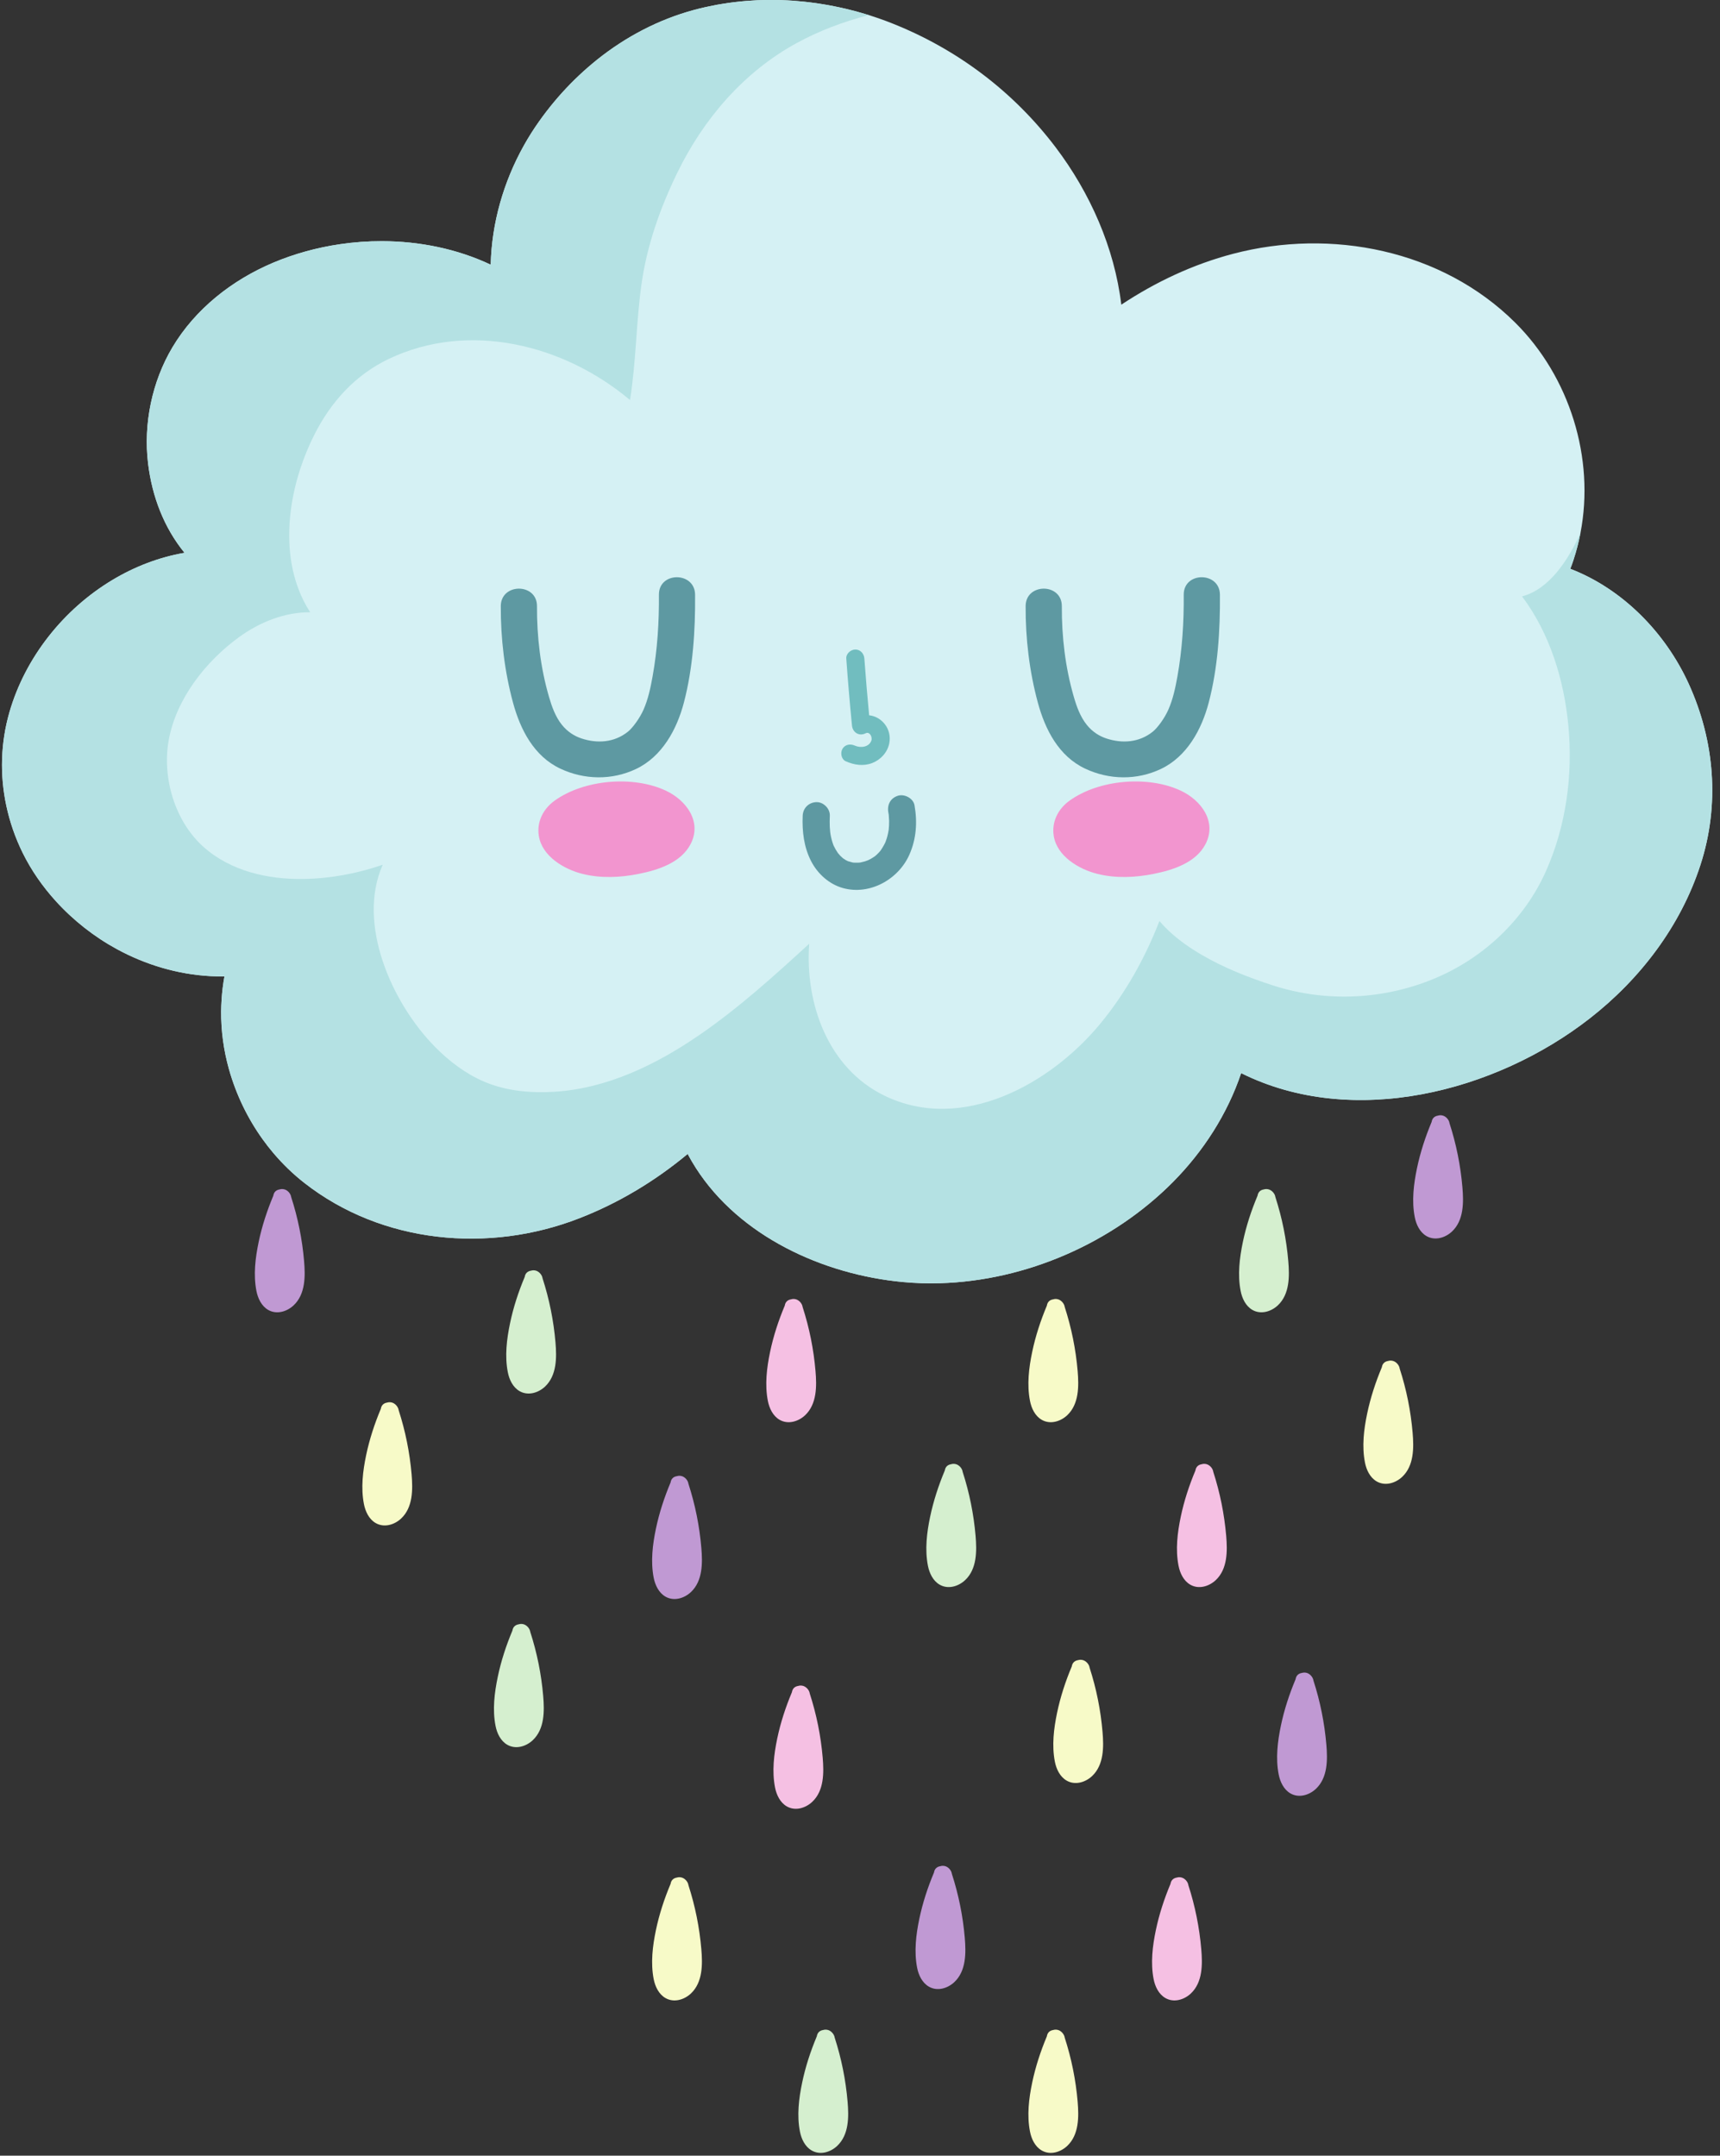
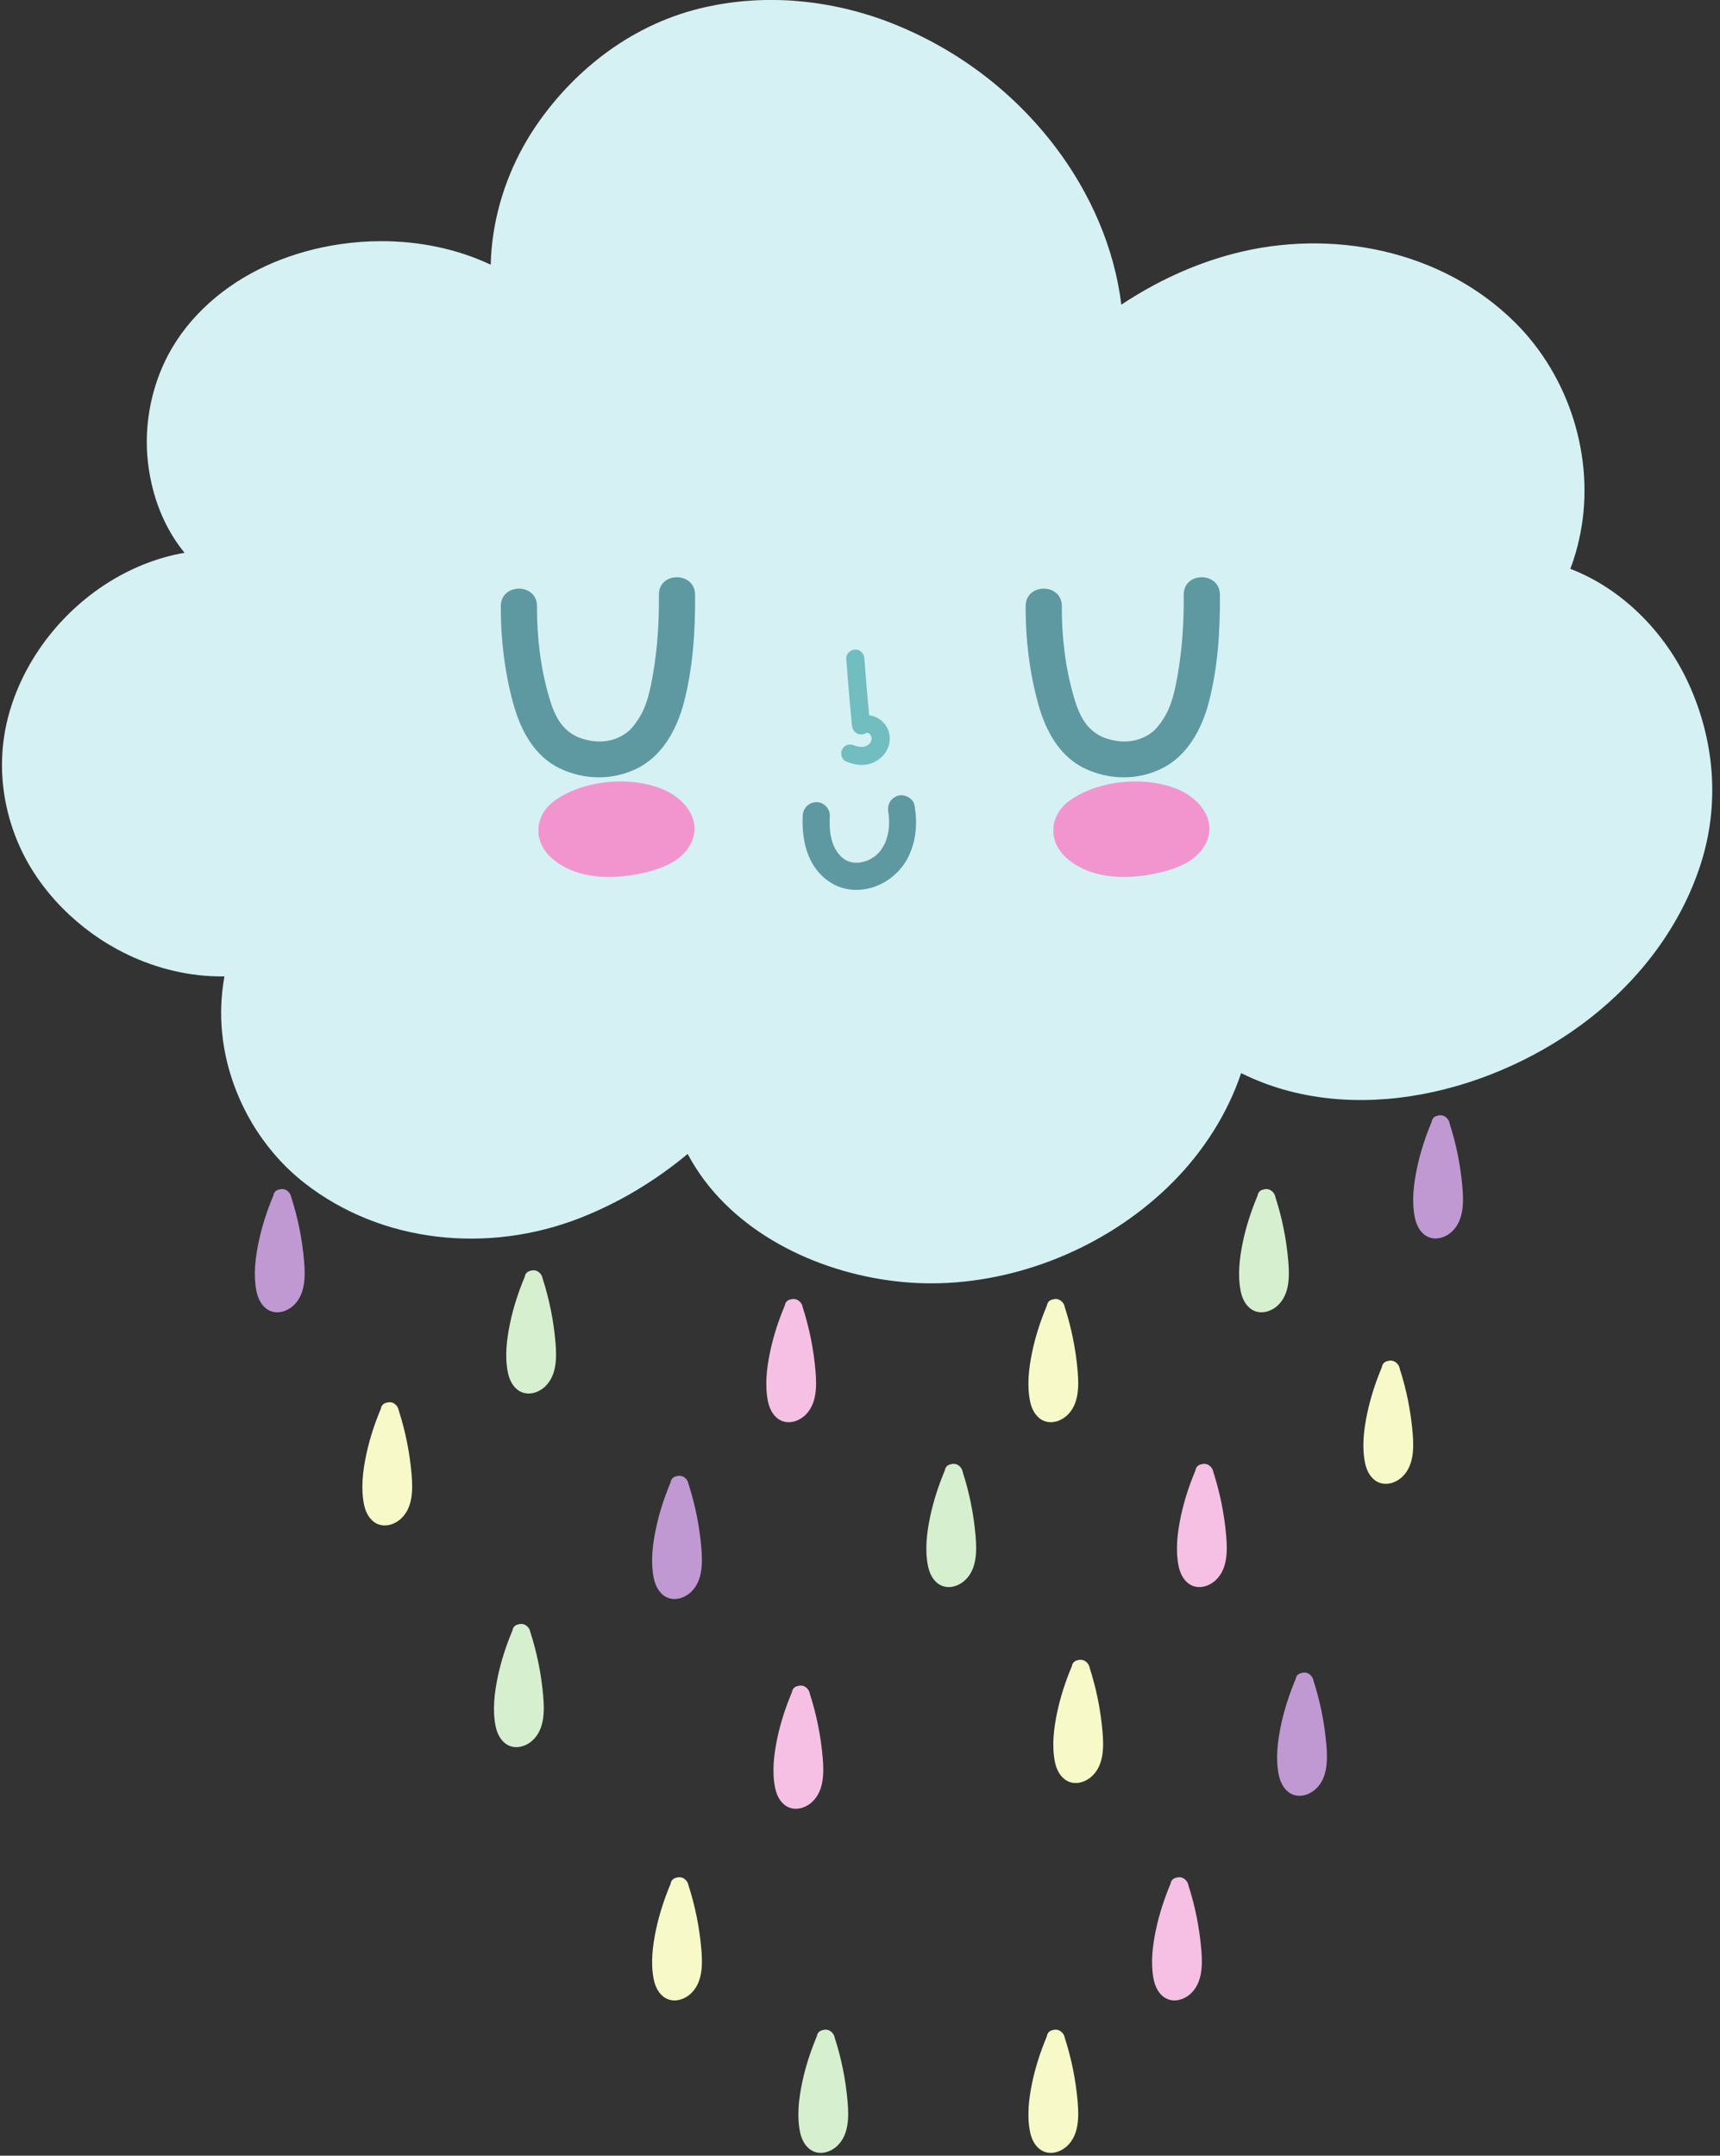
<svg xmlns="http://www.w3.org/2000/svg" height="372.9" preserveAspectRatio="xMidYMid meet" version="1.0" viewBox="64.3 26.4 297.6 372.9" width="297.6" zoomAndPan="magnify">
  <rect x="64.3" y="26.4" width="297.6" height="372.9" fill="#333333" stroke="none" />
  <g>
    <g id="change1_1">
      <path d="M 356.461 144.633 C 352.438 135.844 345.066 128.285 335.996 124.793 C 336.195 124.289 336.375 123.781 336.547 123.273 C 336.547 123.27 336.547 123.266 336.547 123.266 C 336.805 122.488 337.031 121.703 337.238 120.914 C 337.41 120.25 337.555 119.578 337.688 118.906 C 337.711 118.805 337.738 118.703 337.762 118.602 C 337.758 118.605 337.754 118.609 337.754 118.613 C 340.27 105.676 335.898 91.562 326.434 82.18 C 313.754 69.605 294.613 65.848 277.645 70.305 C 270.73 72.121 264.242 75.176 258.312 79.105 C 257.129 69.258 252.91 59.754 246.961 51.895 C 239.617 42.199 229.84 34.848 218.527 30.387 C 217.242 29.883 215.938 29.422 214.613 29.008 C 214.609 29.008 214.609 29.008 214.609 29.008 C 214.207 28.883 213.801 28.766 213.395 28.648 C 213.145 28.578 212.898 28.504 212.648 28.434 C 212.266 28.328 211.879 28.23 211.492 28.133 C 211.219 28.062 210.941 27.992 210.664 27.926 C 210.289 27.836 209.91 27.754 209.531 27.672 C 209.242 27.609 208.949 27.551 208.66 27.492 C 208.289 27.414 207.914 27.348 207.543 27.277 C 207.238 27.227 206.934 27.176 206.629 27.125 C 206.266 27.066 205.902 27.008 205.535 26.953 C 205.219 26.91 204.895 26.871 204.574 26.828 C 204.223 26.785 203.867 26.738 203.516 26.703 C 203.16 26.664 202.809 26.637 202.453 26.605 C 202.129 26.578 201.805 26.543 201.48 26.52 C 200.824 26.477 200.172 26.441 199.516 26.422 C 199.262 26.41 199.004 26.41 198.746 26.406 C 198.316 26.398 197.883 26.391 197.449 26.391 C 197.164 26.395 196.879 26.402 196.59 26.406 C 196.188 26.414 195.785 26.426 195.383 26.441 C 195.09 26.453 194.797 26.473 194.504 26.492 C 194.105 26.516 193.711 26.539 193.312 26.574 C 193.023 26.598 192.734 26.625 192.445 26.652 C 192.039 26.695 191.637 26.738 191.23 26.789 C 190.953 26.824 190.68 26.859 190.398 26.898 C 189.98 26.957 189.559 27.023 189.137 27.094 C 188.879 27.137 188.625 27.176 188.367 27.223 C 187.898 27.309 187.43 27.406 186.961 27.508 C 186.758 27.547 186.555 27.586 186.355 27.633 C 185.684 27.781 185.012 27.945 184.348 28.129 C 178.211 29.789 172.566 32.773 167.648 36.695 C 167.105 37.133 166.566 37.578 166.039 38.039 C 164.98 38.957 163.961 39.918 162.98 40.918 C 161.02 42.922 159.219 45.082 157.598 47.367 C 156.629 48.727 155.738 50.141 154.926 51.594 C 151.406 57.898 149.375 65.008 149.203 72.188 C 143.398 69.449 136.902 68.133 130.398 68.117 C 127.965 68.113 125.523 68.289 123.117 68.645 C 119.109 69.23 115.199 70.312 111.555 71.848 C 104.477 74.836 98.09 79.832 94.125 86.496 C 90.602 92.418 89.09 99.723 89.918 106.559 C 90.617 112.328 92.684 117.688 96.227 122.027 C 91.812 122.789 87.586 124.422 83.742 126.73 C 75.281 131.805 68.664 140.137 65.934 149.594 C 64.395 154.934 64.258 160.461 65.391 165.77 C 65.988 168.57 66.934 171.316 68.227 173.938 C 69.711 176.949 71.664 179.754 73.949 182.27 C 76.988 185.617 80.613 188.457 84.52 190.582 C 89.535 193.312 95.082 194.949 100.715 195.254 C 101.52 195.297 102.324 195.312 103.133 195.301 C 102.895 196.629 102.727 197.965 102.641 199.305 C 102.598 199.977 102.57 200.645 102.562 201.32 C 102.535 204.684 102.988 208.062 103.926 211.391 C 105.148 215.723 107.129 219.84 109.754 223.492 C 110.336 224.305 110.949 225.094 111.598 225.855 C 113.211 227.762 115.016 229.508 116.988 231.047 C 130.402 241.52 148.816 243.246 164.504 237.152 C 171.359 234.492 177.656 230.688 183.281 226.016 C 183.723 226.848 184.195 227.656 184.699 228.441 C 192.262 240.246 206.676 246.883 220.547 248.172 C 222.664 248.371 224.797 248.438 226.926 248.375 C 241.852 247.953 256.816 241.391 267.254 230.863 C 272.504 225.566 276.668 219.105 279.047 212.031 C 298.32 221.637 322.969 215.355 339.371 202.562 C 348.098 195.762 355.082 186.594 358.516 176.016 C 361.898 165.594 360.996 154.543 356.461 144.633" fill="#d5f1f4" />
    </g>
    <g id="change1_2">
      <path d="M 198.746 26.406 C 199.004 26.41 199.262 26.41 199.516 26.422 C 199.262 26.41 199.004 26.41 198.746 26.406" fill="#d5f1f4" />
    </g>
    <g id="change1_3">
      <path d="M 211.492 28.133 C 211.879 28.23 212.266 28.328 212.648 28.434 C 212.266 28.328 211.879 28.23 211.492 28.133" fill="#d5f1f4" />
    </g>
    <g id="change1_4">
      <path d="M 336.547 123.273 C 336.375 123.781 336.195 124.289 335.996 124.793 C 336.191 124.289 336.375 123.781 336.547 123.273" fill="#d5f1f4" />
    </g>
    <g id="change1_5">
      <path d="M 207.543 27.277 C 207.914 27.348 208.289 27.414 208.66 27.492 C 208.289 27.414 207.914 27.348 207.543 27.277" fill="#d5f1f4" />
    </g>
    <g id="change1_6">
      <path d="M 196.59 26.406 C 196.879 26.402 197.164 26.395 197.449 26.391 C 197.164 26.395 196.879 26.402 196.59 26.406" fill="#d5f1f4" />
    </g>
    <g id="change1_7">
      <path d="M 149.203 72.188 C 143.398 69.449 136.902 68.133 130.398 68.117 C 136.902 68.133 143.398 69.449 149.203 72.188" fill="#d5f1f4" />
    </g>
    <g id="change1_8">
      <path d="M 194.504 26.492 C 194.797 26.473 195.09 26.453 195.383 26.441 C 195.09 26.453 194.797 26.473 194.504 26.492" fill="#d5f1f4" />
    </g>
    <g id="change1_9">
      <path d="M 201.48 26.52 C 201.805 26.543 202.129 26.578 202.453 26.605 C 202.129 26.578 201.805 26.543 201.48 26.52" fill="#d5f1f4" />
    </g>
    <g id="change1_10">
      <path d="M 203.516 26.703 C 203.867 26.738 204.223 26.785 204.574 26.828 C 204.223 26.785 203.867 26.738 203.516 26.703" fill="#d5f1f4" />
    </g>
    <g id="change1_11">
      <path d="M 102.562 201.32 C 102.535 204.684 102.988 208.062 103.926 211.391 C 105.148 215.723 107.129 219.84 109.754 223.492 C 107.129 219.84 105.148 215.723 103.926 211.391 C 102.988 208.062 102.535 204.684 102.562 201.32" fill="#d5f1f4" />
    </g>
    <g id="change1_12">
-       <path d="M 209.531 27.672 C 209.91 27.754 210.289 27.836 210.664 27.926 C 210.289 27.836 209.91 27.754 209.531 27.672" fill="#d5f1f4" />
-     </g>
+       </g>
    <g id="change1_13">
      <path d="M 213.395 28.648 C 213.801 28.766 214.207 28.883 214.609 29.008 C 214.207 28.883 213.801 28.766 213.395 28.648" fill="#d5f1f4" />
    </g>
    <g id="change1_14">
      <path d="M 205.535 26.953 C 205.902 27.008 206.266 27.066 206.629 27.125 C 206.266 27.066 205.902 27.008 205.535 26.953" fill="#d5f1f4" />
    </g>
    <g id="change1_15">
-       <path d="M 192.445 26.652 C 192.734 26.625 193.023 26.598 193.312 26.574 C 193.023 26.598 192.734 26.625 192.445 26.652" fill="#d5f1f4" />
-     </g>
+       </g>
    <g id="change1_16">
      <path d="M 65.391 165.77 C 65.988 168.57 66.934 171.316 68.227 173.938 C 69.711 176.949 71.664 179.754 73.949 182.27 C 71.664 179.754 69.711 176.949 68.227 173.938 C 66.934 171.316 65.988 168.57 65.391 165.77" fill="#d5f1f4" />
    </g>
    <g id="change1_17">
      <path d="M 190.398 26.898 C 190.68 26.859 190.953 26.824 191.23 26.789 C 190.953 26.824 190.68 26.859 190.398 26.898" fill="#d5f1f4" />
    </g>
    <g id="change1_18">
      <path d="M 111.598 225.855 C 110.949 225.094 110.336 224.305 109.754 223.492 C 110.336 224.305 110.949 225.094 111.598 225.855" fill="#d5f1f4" />
    </g>
    <g id="change1_19">
      <path d="M 267.254 230.863 C 256.816 241.391 241.852 247.953 226.926 248.375 C 241.852 247.953 256.816 241.391 267.254 230.863" fill="#d5f1f4" />
    </g>
    <g id="change1_20">
      <path d="M 188.367 27.223 C 188.625 27.176 188.879 27.137 189.137 27.094 C 188.879 27.137 188.625 27.176 188.367 27.223" fill="#d5f1f4" />
    </g>
    <g id="change1_21">
      <path d="M 186.355 27.633 C 186.555 27.586 186.758 27.547 186.961 27.508 C 186.758 27.547 186.555 27.586 186.355 27.633" fill="#d5f1f4" />
    </g>
    <g id="change2_1">
-       <path d="M 335.996 124.793 C 336.195 124.289 336.375 123.781 336.547 123.273 C 336.547 123.27 336.547 123.266 336.547 123.266 C 337.059 121.734 337.453 120.176 337.762 118.602 C 335.645 123.281 332.355 128.336 327.652 129.566 C 332.461 135.98 334.914 143.996 335.664 151.938 C 336.473 160.457 335.27 169.293 331.77 177.129 C 328.113 185.32 321.238 191.875 313.027 195.445 C 304.039 199.352 293.812 199.875 284.48 196.84 C 280.223 195.453 275.992 193.789 272.125 191.516 C 269.5 189.977 266.902 188.082 264.906 185.723 C 262.434 192.105 259.066 198.145 254.711 203.441 C 246.094 213.918 230.73 222.484 217.285 215.91 C 207.566 211.156 203.566 200 204.312 189.652 C 198.215 195.242 192.074 200.797 185.238 205.484 C 177.816 210.574 169.363 214.684 160.258 215.258 C 156.199 215.516 151.883 215.137 148.113 213.531 C 144.898 212.16 142.047 210.004 139.598 207.523 C 132.051 199.879 125.996 186.172 130.52 175.984 C 126.117 177.516 121.457 178.371 116.844 178.449 C 110.672 178.551 104.203 177.098 99.496 172.887 C 94.531 168.438 92.32 160.898 93.496 154.41 C 94.797 147.273 99.883 140.82 105.625 136.637 C 109.238 134 113.633 132.266 117.977 132.316 C 115.73 128.871 114.574 124.742 114.375 120.473 C 114.078 114.039 115.758 107.5 118.609 101.762 C 121.48 95.992 125.715 91.277 131.582 88.48 C 145.449 81.875 161.902 86.004 173.305 95.598 C 174.363 89.008 174.363 82.285 175.277 75.672 C 176.211 68.906 178.52 62.367 181.508 56.242 C 186.035 46.961 192.973 38.871 202.098 33.871 C 206.027 31.719 210.254 30.141 214.613 29.008 C 214.609 29.008 214.609 29.008 214.609 29.008 C 214.207 28.883 213.801 28.766 213.395 28.648 C 213.145 28.578 212.898 28.504 212.648 28.434 C 212.266 28.328 211.879 28.23 211.492 28.133 C 211.219 28.062 210.941 27.992 210.664 27.926 C 210.289 27.836 209.91 27.754 209.531 27.672 C 209.242 27.609 208.949 27.551 208.66 27.492 C 208.289 27.414 207.914 27.348 207.543 27.277 C 207.238 27.227 206.934 27.176 206.629 27.125 C 206.266 27.066 205.902 27.008 205.535 26.953 C 205.219 26.91 204.895 26.871 204.574 26.828 C 204.223 26.785 203.867 26.738 203.516 26.703 C 203.16 26.664 202.809 26.637 202.453 26.605 C 202.129 26.578 201.805 26.543 201.48 26.52 C 200.824 26.477 200.172 26.441 199.516 26.422 C 199.262 26.41 199.004 26.41 198.746 26.406 C 198.316 26.398 197.883 26.391 197.449 26.391 C 197.164 26.395 196.879 26.402 196.59 26.406 C 196.188 26.414 195.785 26.426 195.383 26.441 C 195.09 26.453 194.797 26.473 194.504 26.492 C 194.105 26.516 193.711 26.539 193.312 26.574 C 193.023 26.598 192.734 26.625 192.445 26.652 C 192.039 26.695 191.637 26.738 191.23 26.789 C 190.953 26.824 190.68 26.859 190.398 26.898 C 189.98 26.957 189.559 27.023 189.137 27.094 C 188.879 27.137 188.625 27.176 188.367 27.223 C 187.898 27.309 187.43 27.406 186.961 27.508 C 186.758 27.547 186.555 27.586 186.355 27.633 C 185.684 27.781 185.012 27.945 184.348 28.129 C 178.211 29.789 172.566 32.773 167.648 36.695 C 167.105 37.133 166.566 37.578 166.039 38.039 C 164.98 38.957 163.961 39.918 162.98 40.918 C 161.02 42.922 159.219 45.082 157.598 47.367 C 156.629 48.727 155.738 50.141 154.926 51.594 C 151.406 57.898 149.375 65.008 149.203 72.188 C 143.398 69.449 136.902 68.133 130.398 68.117 C 127.965 68.113 125.523 68.289 123.117 68.645 C 119.109 69.23 115.199 70.312 111.555 71.848 C 104.477 74.836 98.09 79.832 94.125 86.496 C 90.602 92.418 89.09 99.723 89.918 106.559 C 90.617 112.328 92.684 117.688 96.227 122.027 C 91.812 122.789 87.586 124.422 83.742 126.73 C 75.281 131.805 68.664 140.137 65.934 149.594 C 64.395 154.934 64.258 160.461 65.391 165.77 C 65.988 168.57 66.934 171.316 68.227 173.938 C 69.711 176.949 71.664 179.754 73.949 182.27 C 76.988 185.617 80.613 188.457 84.52 190.582 C 89.535 193.312 95.082 194.949 100.715 195.254 C 101.52 195.297 102.324 195.312 103.133 195.301 C 102.895 196.629 102.727 197.965 102.641 199.305 C 102.598 199.977 102.57 200.645 102.562 201.32 C 102.535 204.684 102.988 208.062 103.926 211.391 C 105.148 215.723 107.129 219.84 109.754 223.492 C 110.336 224.305 110.949 225.094 111.598 225.855 C 113.211 227.762 115.016 229.508 116.988 231.047 C 130.402 241.52 148.816 243.246 164.504 237.152 C 171.359 234.492 177.656 230.688 183.281 226.016 C 183.723 226.848 184.195 227.656 184.699 228.441 C 192.262 240.246 206.676 246.883 220.547 248.172 C 222.664 248.371 224.797 248.438 226.926 248.375 C 241.852 247.953 256.816 241.391 267.254 230.863 C 272.504 225.566 276.668 219.105 279.047 212.031 C 298.32 221.637 322.969 215.355 339.371 202.562 C 348.098 195.762 355.082 186.594 358.516 176.016 C 361.898 165.594 360.996 154.543 356.461 144.633 C 352.438 135.844 345.066 128.285 335.996 124.793" fill="#b4e1e3" />
-     </g>
+       </g>
    <g id="change3_1">
      <path d="M 178.309 129.277 C 178.344 134.004 178.051 138.762 177.211 143.418 C 176.863 145.359 176.438 147.379 175.633 149.188 C 175.027 150.555 173.82 152.27 172.938 152.977 C 170.578 154.855 167.664 155.047 164.914 154.141 C 163.672 153.73 162.484 152.98 161.523 151.785 C 160.398 150.379 159.77 148.617 159.277 146.91 C 157.805 141.824 157.188 136.535 157.211 131.25 C 157.227 127.223 150.965 127.215 150.949 131.25 C 150.926 136.859 151.598 142.539 153.066 147.957 C 154.328 152.609 156.68 157.207 161.234 159.355 C 165.387 161.316 170.18 161.398 174.344 159.422 C 178.867 157.273 181.414 152.578 182.633 147.918 C 184.203 141.922 184.617 135.457 184.566 129.277 C 184.535 125.25 178.273 125.238 178.309 129.277" fill="#5e99a2" />
    </g>
    <g id="change3_2">
      <path d="M 252.043 159.355 C 256.195 161.316 260.988 161.398 265.152 159.422 C 269.68 157.273 272.223 152.578 273.441 147.918 C 275.016 141.922 275.426 135.457 275.375 129.277 C 275.344 125.25 269.086 125.238 269.113 129.277 C 269.152 134.004 268.855 138.762 268.02 143.418 C 267.672 145.359 267.246 147.379 266.441 149.188 C 265.836 150.555 264.633 152.27 263.746 152.977 C 261.391 154.855 258.473 155.047 255.723 154.141 C 254.48 153.73 253.293 152.98 252.336 151.785 C 251.207 150.379 250.578 148.617 250.086 146.91 C 248.613 141.824 247.996 136.535 248.02 131.25 C 248.031 127.223 241.773 127.215 241.758 131.25 C 241.73 136.859 242.406 142.539 243.875 147.957 C 245.137 152.609 247.488 157.207 252.043 159.355" fill="#5e99a2" />
    </g>
    <g id="change3_3">
      <path d="M 210.152 180.02 C 214.789 181.305 219.75 178.527 221.645 174.242 C 222.852 171.512 223.047 168.613 222.531 165.691 C 222.316 164.48 220.77 163.688 219.645 164.055 C 218.34 164.477 217.773 165.641 218.004 166.941 C 218.023 167.055 218.043 167.164 218.062 167.277 C 218.062 167.312 218.066 167.367 218.082 167.473 C 218.102 167.785 218.129 168.094 218.137 168.406 C 218.145 168.91 218.121 169.422 218.066 169.926 L 217.949 170.566 C 217.887 170.867 217.809 171.164 217.715 171.461 C 217.668 171.609 217.617 171.754 217.566 171.898 C 217.527 171.996 217.504 172.055 217.492 172.09 L 217.449 172.188 C 217.383 172.324 217.312 172.461 217.238 172.598 C 217.094 172.867 216.926 173.121 216.762 173.383 C 216.695 173.477 216.66 173.527 216.645 173.551 L 216.434 173.801 C 216.293 173.953 216.145 174.102 215.996 174.242 C 215.898 174.332 215.797 174.422 215.695 174.504 L 215.66 174.531 C 215.43 174.684 215.199 174.836 214.957 174.973 C 214.91 174.996 214.617 175.145 214.496 175.207 C 214.383 175.246 214.039 175.371 213.988 175.391 C 213.723 175.473 213.453 175.523 213.188 175.59 L 213.102 175.605 C 212.996 175.613 212.895 175.621 212.789 175.629 C 212.586 175.637 212.383 175.637 212.18 175.629 C 212.09 175.625 211.996 175.617 211.906 175.609 L 211.797 175.59 C 211.531 175.516 211.273 175.449 211.012 175.371 L 210.984 175.359 C 210.859 175.301 210.742 175.238 210.625 175.172 C 210.465 175.078 210.309 174.973 210.152 174.863 L 209.695 174.441 L 209.285 173.973 C 209.004 173.566 208.762 173.141 208.547 172.699 C 208.43 172.445 208.422 172.426 208.52 172.637 C 208.461 172.48 208.406 172.328 208.355 172.172 C 208.246 171.832 208.152 171.488 208.078 171.141 C 207.844 170.062 207.824 168.836 207.879 167.504 C 207.93 166.277 206.762 165.102 205.531 165.156 C 204.215 165.215 203.238 166.188 203.184 167.504 C 203.07 170.203 203.387 172.941 204.645 175.371 C 205.77 177.555 207.762 179.359 210.152 180.02" fill="#5e99a2" />
    </g>
    <g id="change4_1">
      <path d="M 179.547 163.191 C 173.898 160.523 165.398 161.223 160.281 164.887 C 158.309 166.301 157.137 168.531 157.531 171.004 C 158.094 174.531 161.898 176.777 165.094 177.57 C 168.293 178.363 171.621 178.211 174.84 177.562 C 178.184 176.891 182.121 175.641 183.801 172.391 C 185.793 168.52 183.027 164.836 179.547 163.191" fill="#f295cf" />
    </g>
    <g id="change4_2">
      <path d="M 268.637 163.191 C 262.992 160.523 254.492 161.223 249.375 164.887 C 247.398 166.301 246.23 168.531 246.621 171.004 C 247.188 174.531 250.992 176.777 254.188 177.57 C 257.387 178.363 260.719 178.211 263.934 177.562 C 267.273 176.891 271.219 175.641 272.895 172.391 C 274.887 168.52 272.117 164.836 268.637 163.191" fill="#f295cf" />
    </g>
    <g id="change5_1">
      <path d="M 210.625 158.082 C 212.086 158.738 213.695 158.98 215.227 158.387 C 216.684 157.816 217.844 156.559 218.16 155.004 C 218.664 152.535 216.891 150.367 214.68 150.133 C 214.371 146.863 214.094 143.598 213.855 140.324 C 213.797 139.48 213.184 138.758 212.293 138.758 C 211.492 138.758 210.664 139.477 210.727 140.324 C 211.004 144.188 211.332 148.043 211.711 151.898 C 211.824 153.098 212.941 153.816 214.062 153.25 C 214.77 152.891 215.285 153.879 215.062 154.516 C 214.652 155.664 213.195 155.824 212.207 155.379 C 211.438 155.035 210.523 155.156 210.062 155.941 C 209.672 156.609 209.852 157.734 210.625 158.082" fill="#71bdbf" />
    </g>
    <g id="change6_1">
      <path d="M 158.176 247.531 C 158.094 246.926 157.57 246.352 157.012 246.195 C 156.703 246.113 156.426 246.129 156.172 246.207 C 155.645 246.285 155.188 246.617 155.086 247.289 C 154 249.871 153.121 252.551 152.551 255.293 C 151.973 258.055 151.617 260.977 152.164 263.77 C 152.41 265.039 153.031 266.371 154.195 267.043 C 155.656 267.887 157.438 267.352 158.602 266.258 C 160.66 264.324 160.633 261.207 160.41 258.609 C 160.09 254.844 159.34 251.129 158.176 247.531" fill="#d5efcf" />
    </g>
    <g id="change7_1">
      <path d="M 183.418 283.078 C 183.336 282.473 182.812 281.895 182.254 281.742 C 181.945 281.66 181.664 281.672 181.41 281.754 C 180.883 281.832 180.43 282.16 180.328 282.836 C 179.242 285.418 178.363 288.098 177.789 290.84 C 177.211 293.598 176.859 296.52 177.402 299.316 C 177.652 300.586 178.273 301.918 179.438 302.59 C 180.895 303.434 182.68 302.895 183.844 301.805 C 185.902 299.871 185.871 296.754 185.648 294.156 C 185.328 290.391 184.582 286.676 183.418 283.078" fill="#c099d3" />
    </g>
    <g id="change6_2">
      <path d="M 156.051 308.703 C 155.969 308.098 155.445 307.523 154.887 307.367 C 154.578 307.285 154.301 307.301 154.047 307.379 C 153.52 307.461 153.062 307.789 152.961 308.461 C 151.875 311.043 150.996 313.723 150.426 316.465 C 149.848 319.227 149.492 322.148 150.039 324.941 C 150.285 326.215 150.906 327.543 152.07 328.215 C 153.531 329.059 155.312 328.523 156.477 327.43 C 158.539 325.496 158.508 322.379 158.285 319.781 C 157.965 316.016 157.215 312.301 156.051 308.703" fill="#d5efcf" />
    </g>
    <g id="change8_1">
      <path d="M 199.191 272.004 C 200.648 272.848 202.434 272.309 203.598 271.219 C 205.656 269.285 205.625 266.168 205.402 263.57 C 205.082 259.805 204.336 256.09 203.172 252.492 C 203.09 251.883 202.562 251.309 202.008 251.156 C 201.699 251.07 201.418 251.086 201.164 251.168 C 200.637 251.246 200.184 251.574 200.082 252.25 C 198.996 254.832 198.117 257.512 197.543 260.254 C 196.965 263.012 196.613 265.934 197.156 268.73 C 197.406 270 198.027 271.332 199.191 272.004" fill="#f5c0e3" />
    </g>
    <g id="change8_2">
      <path d="M 206.645 330.441 C 206.324 326.676 205.574 322.961 204.41 319.363 C 204.328 318.758 203.805 318.184 203.246 318.027 C 202.938 317.945 202.656 317.957 202.406 318.039 C 201.879 318.117 201.422 318.445 201.32 319.121 C 200.234 321.703 199.355 324.383 198.781 327.125 C 198.203 329.883 197.852 332.805 198.398 335.602 C 198.645 336.871 199.27 338.203 200.43 338.875 C 201.891 339.719 203.672 339.184 204.836 338.09 C 206.898 336.156 206.863 333.039 206.645 330.441" fill="#f5c0e3" />
    </g>
    <g id="change6_3">
      <path d="M 230.863 281.012 C 230.781 280.402 230.258 279.828 229.699 279.676 C 229.395 279.594 229.109 279.605 228.859 279.688 C 228.328 279.766 227.875 280.094 227.773 280.77 C 226.688 283.352 225.812 286.031 225.234 288.773 C 224.656 291.531 224.305 294.453 224.852 297.25 C 225.102 298.52 225.719 299.852 226.883 300.523 C 228.344 301.367 230.125 300.828 231.289 299.738 C 233.352 297.805 233.316 294.688 233.098 292.09 C 232.777 288.324 232.027 284.605 230.863 281.012" fill="#d5efcf" />
    </g>
    <g id="change9_1">
      <path d="M 244.543 272.004 C 246.004 272.848 247.781 272.309 248.949 271.219 C 251.008 269.285 250.977 266.168 250.758 263.57 C 250.438 259.805 249.688 256.09 248.523 252.492 C 248.438 251.883 247.914 251.309 247.355 251.156 C 247.051 251.07 246.77 251.086 246.52 251.168 C 245.988 251.246 245.531 251.574 245.434 252.25 C 244.348 254.832 243.469 257.512 242.895 260.254 C 242.316 263.012 241.965 265.934 242.512 268.73 C 242.758 270 243.379 271.332 244.543 272.004" fill="#f7fac8" />
    </g>
    <g id="change9_2">
      <path d="M 252.832 314.902 C 252.75 314.297 252.227 313.723 251.664 313.57 C 251.359 313.484 251.078 313.5 250.824 313.578 C 250.301 313.66 249.844 313.988 249.742 314.664 C 248.656 317.242 247.777 319.922 247.203 322.664 C 246.625 325.426 246.273 328.348 246.816 331.145 C 247.066 332.414 247.688 333.742 248.852 334.414 C 250.312 335.262 252.094 334.723 253.258 333.629 C 255.316 331.695 255.285 328.578 255.062 325.98 C 254.742 322.215 253.996 318.5 252.832 314.902" fill="#f7fac8" />
    </g>
    <g id="change8_3">
      <path d="M 269.918 352.516 C 269.836 351.91 269.312 351.336 268.754 351.184 C 268.445 351.098 268.164 351.113 267.91 351.191 C 267.383 351.273 266.93 351.602 266.824 352.273 C 265.742 354.855 264.863 357.535 264.289 360.277 C 263.711 363.039 263.359 365.961 263.902 368.754 C 264.152 370.027 264.773 371.355 265.938 372.027 C 267.395 372.871 269.18 372.336 270.344 371.242 C 272.402 369.309 272.371 366.191 272.148 363.594 C 271.828 359.828 271.082 356.113 269.918 352.516" fill="#f5c0e3" />
    </g>
    <g id="change9_3">
      <path d="M 248.523 378.887 C 248.438 378.277 247.914 377.707 247.355 377.551 C 247.051 377.469 246.77 377.48 246.52 377.562 C 245.988 377.641 245.531 377.969 245.434 378.645 C 244.348 381.227 243.469 383.906 242.895 386.648 C 242.316 389.406 241.965 392.332 242.512 395.125 C 242.758 396.395 243.379 397.727 244.543 398.398 C 246.004 399.242 247.781 398.707 248.949 397.613 C 251.008 395.68 250.977 392.562 250.758 389.965 C 250.438 386.199 249.688 382.48 248.523 378.887" fill="#f7fac8" />
    </g>
    <g id="change9_4">
      <path d="M 183.418 352.516 C 183.336 351.91 182.812 351.336 182.254 351.184 C 181.945 351.098 181.664 351.113 181.41 351.191 C 180.883 351.273 180.43 351.602 180.328 352.273 C 179.242 354.855 178.363 357.535 177.789 360.277 C 177.211 363.039 176.859 365.961 177.402 368.754 C 177.652 370.027 178.273 371.355 179.438 372.027 C 180.895 372.871 182.68 372.336 183.844 371.242 C 185.902 369.309 185.871 366.191 185.648 363.594 C 185.328 359.828 184.582 356.113 183.418 352.516" fill="#f7fac8" />
    </g>
    <g id="change8_4">
      <path d="M 274.227 281.012 C 274.145 280.402 273.617 279.828 273.062 279.676 C 272.754 279.594 272.473 279.605 272.223 279.688 C 271.691 279.766 271.238 280.094 271.137 280.77 C 270.051 283.352 269.172 286.031 268.598 288.773 C 268.02 291.531 267.664 294.453 268.215 297.25 C 268.461 298.52 269.082 299.852 270.246 300.523 C 271.703 301.367 273.488 300.828 274.652 299.738 C 276.711 297.805 276.68 294.688 276.461 292.09 C 276.137 288.324 275.391 284.605 274.227 281.012" fill="#f5c0e3" />
    </g>
    <g id="change7_2">
      <path d="M 291.559 317.117 C 291.473 316.512 290.949 315.938 290.395 315.781 C 290.086 315.699 289.805 315.715 289.551 315.793 C 289.023 315.871 288.566 316.203 288.469 316.875 C 287.383 319.457 286.504 322.137 285.93 324.879 C 285.352 327.641 284.996 330.562 285.543 333.355 C 285.793 334.629 286.414 335.957 287.574 336.629 C 289.035 337.473 290.816 336.938 291.98 335.844 C 294.043 333.91 294.012 330.793 293.789 328.195 C 293.469 324.43 292.723 320.715 291.559 317.117" fill="#c099d3" />
    </g>
    <g id="change9_5">
      <path d="M 306.48 263.152 C 306.398 262.543 305.875 261.969 305.316 261.816 C 305.008 261.73 304.73 261.746 304.477 261.824 C 303.949 261.906 303.492 262.234 303.391 262.91 C 302.305 265.488 301.43 268.172 300.855 270.91 C 300.273 273.672 299.922 276.594 300.469 279.391 C 300.715 280.66 301.336 281.992 302.5 282.664 C 303.961 283.508 305.742 282.969 306.906 281.879 C 308.969 279.945 308.938 276.824 308.715 274.23 C 308.395 270.461 307.645 266.746 306.48 263.152" fill="#f7fac8" />
    </g>
    <g id="change7_3">
      <path d="M 315.102 220.711 C 315.02 220.102 314.492 219.527 313.938 219.375 C 313.629 219.289 313.348 219.305 313.094 219.387 C 312.566 219.465 312.109 219.793 312.008 220.469 C 310.926 223.051 310.047 225.73 309.473 228.473 C 308.895 231.23 308.539 234.152 309.086 236.949 C 309.336 238.219 309.953 239.551 311.117 240.223 C 312.578 241.066 314.359 240.527 315.523 239.438 C 317.586 237.504 317.555 234.387 317.332 231.789 C 317.012 228.02 316.266 224.305 315.102 220.711" fill="#c099d3" />
    </g>
    <g id="change7_4">
-       <path d="M 228.996 350.547 C 228.914 349.938 228.391 349.363 227.832 349.211 C 227.523 349.129 227.246 349.141 226.992 349.223 C 226.465 349.301 226.008 349.633 225.906 350.305 C 224.82 352.887 223.941 355.566 223.367 358.309 C 222.789 361.066 222.438 363.988 222.984 366.785 C 223.23 368.055 223.855 369.387 225.02 370.059 C 226.477 370.902 228.258 370.363 229.422 369.273 C 231.484 367.34 231.449 364.223 231.23 361.625 C 230.91 357.859 230.16 354.145 228.996 350.547" fill="#c099d3" />
-     </g>
+       </g>
    <g id="change6_4">
      <path d="M 208.723 378.887 C 208.637 378.277 208.113 377.707 207.555 377.551 C 207.246 377.469 206.969 377.48 206.715 377.562 C 206.188 377.641 205.73 377.969 205.629 378.645 C 204.547 381.227 203.664 383.906 203.094 386.648 C 202.516 389.406 202.16 392.332 202.707 395.125 C 202.953 396.395 203.574 397.727 204.738 398.398 C 206.199 399.242 207.98 398.707 209.145 397.613 C 211.207 395.68 211.176 392.562 210.953 389.965 C 210.633 386.199 209.887 382.48 208.723 378.887" fill="#d5efcf" />
    </g>
    <g id="change6_5">
      <path d="M 287.203 244.559 C 286.883 240.789 286.137 237.074 284.973 233.48 C 284.891 232.871 284.363 232.297 283.809 232.145 C 283.5 232.059 283.219 232.074 282.969 232.152 C 282.438 232.234 281.984 232.562 281.883 233.238 C 280.797 235.816 279.918 238.496 279.344 241.238 C 278.77 244 278.414 246.922 278.961 249.719 C 279.207 250.988 279.828 252.316 280.992 252.992 C 282.449 253.836 284.23 253.297 285.398 252.203 C 287.457 250.27 287.426 247.152 287.203 244.559" fill="#d5efcf" />
    </g>
    <g id="change7_5">
      <path d="M 114.684 233.48 C 114.598 232.871 114.074 232.297 113.52 232.145 C 113.211 232.059 112.93 232.074 112.676 232.152 C 112.148 232.234 111.691 232.562 111.59 233.238 C 110.508 235.816 109.629 238.496 109.055 241.238 C 108.477 244 108.121 246.922 108.668 249.719 C 108.918 250.988 109.535 252.316 110.699 252.992 C 112.16 253.836 113.941 253.297 115.105 252.203 C 117.164 250.27 117.137 247.152 116.914 244.559 C 116.594 240.789 115.848 237.074 114.684 233.48" fill="#c099d3" />
    </g>
    <g id="change9_6">
      <path d="M 133.281 270.352 C 133.195 269.746 132.676 269.172 132.117 269.016 C 131.809 268.934 131.527 268.949 131.277 269.027 C 130.746 269.105 130.293 269.438 130.191 270.109 C 129.105 272.691 128.227 275.371 127.652 278.113 C 127.074 280.875 126.723 283.797 127.27 286.59 C 127.52 287.863 128.137 289.191 129.301 289.863 C 130.762 290.707 132.543 290.172 133.707 289.078 C 135.77 287.145 135.734 284.027 135.516 281.43 C 135.191 277.664 134.445 273.949 133.281 270.352" fill="#f7fac8" />
    </g>
  </g>
</svg>